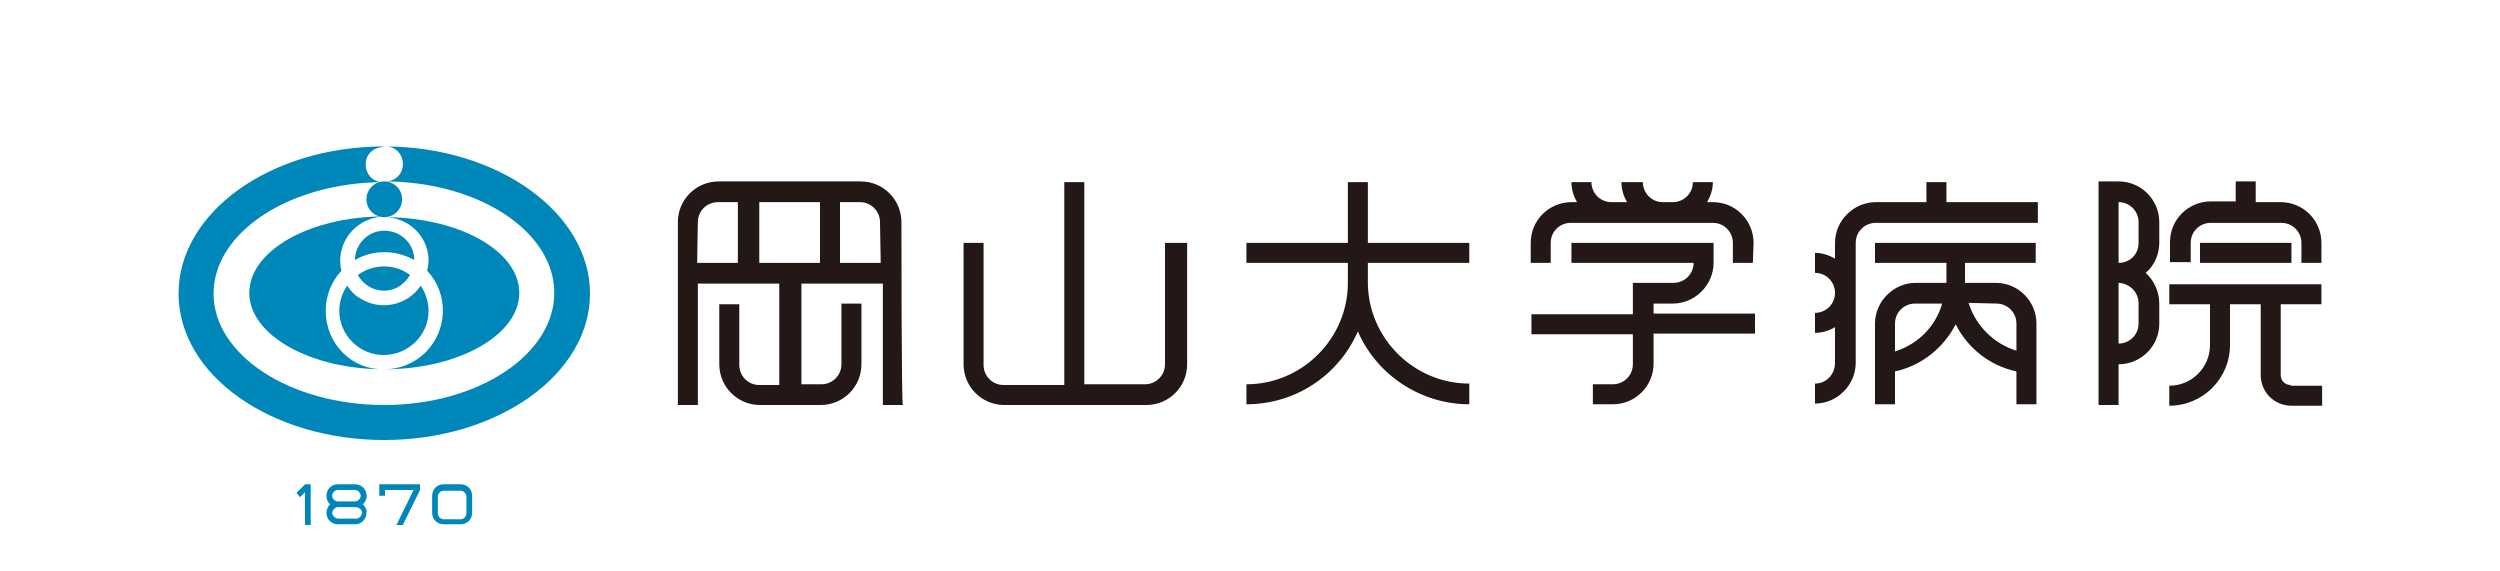
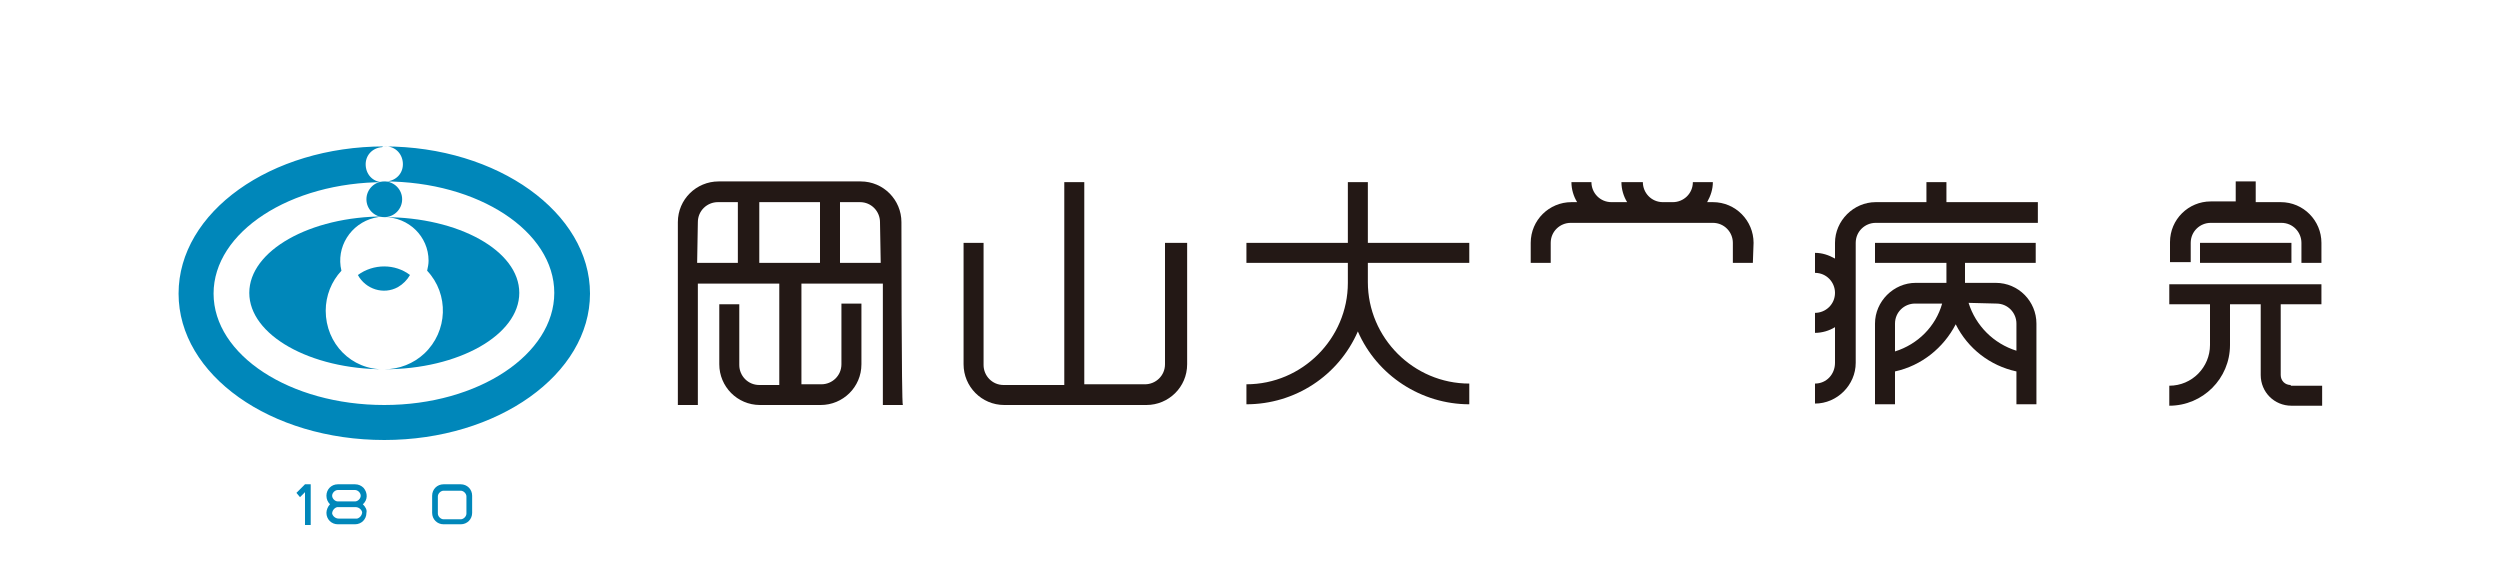
<svg xmlns="http://www.w3.org/2000/svg" version="1.1" id="レイヤー_1" x="0px" y="0px" viewBox="0 0 350 80" style="enable-background:new 0 0 350 80;" xml:space="preserve">
  <style type="text/css">
	.st0{fill:#FFFFFF;}
	.st1{fill:#0087BA;}
	.st2{fill:#231815;}
</style>
  <title>banner01</title>
  <g>
    <g id="テキスト">
      <rect class="st0" width="350" height="80" />
      <path class="st1" d="M53.8,20.5L53.8,20.5c1.4-0.1,2.5,0.9,2.6,2.3c0.1,1.4-0.9,2.5-2.3,2.6c-0.1,0-0.2,0-0.3,0    c13.2,0,23.8,7,23.8,15.6S67,56.7,53.8,56.7s-23.9-7-23.9-15.6s10.7-15.6,23.9-15.6c-1.4,0.1-2.5-0.9-2.6-2.3    c-0.1-1.4,0.9-2.5,2.3-2.6C53.6,20.5,53.7,20.5,53.8,20.5C37.9,20.5,25,29.7,25,41.1s12.9,20.5,28.8,20.5s28.8-9.2,28.8-20.5    S69.7,20.5,53.8,20.5z" />
      <circle class="st1" cx="53.8" cy="27.9" r="2.5" />
-       <path class="st1" d="M53.8,35.3c1.5,0,2.9,0.4,4.2,1.1c0-2.3-1.9-4.1-4.2-4.1c-2.3,0-4.1,1.9-4.1,4.1    C50.9,35.7,52.3,35.3,53.8,35.3z" />
      <path class="st1" d="M45.6,43.5c0-2.1,0.8-4.1,2.2-5.6c-0.8-3.3,1.3-6.6,4.6-7.4c0.5-0.1,0.9-0.2,1.4-0.2    c-10.4,0-18.9,4.8-18.9,10.7s8.5,10.7,18.9,10.7C49.2,51.8,45.6,48.1,45.6,43.5z" />
      <path class="st1" d="M50.1,38.5c1.1,2,3.6,2.8,5.6,1.7c0.7-0.4,1.3-1,1.7-1.7C55.3,36.9,52.3,36.9,50.1,38.5z" />
-       <path class="st1" d="M58.9,40c-1.9,2.8-5.7,3.6-8.6,1.7c-0.7-0.4-1.2-1-1.7-1.7c-0.7,1-1.1,2.3-1.1,3.5c0,3.4,2.8,6.2,6.2,6.2    S60,47,60,43.5C60,42.3,59.6,41,58.9,40z" />
      <path class="st1" d="M53.8,30.4c3.4,0,6.2,2.7,6.2,6.1c0,0.5-0.1,0.9-0.2,1.4c3.1,3.3,2.9,8.5-0.4,11.6c-1.5,1.4-3.5,2.2-5.6,2.2    c10.4,0,18.9-4.8,18.9-10.7S64.2,30.4,53.8,30.4z" />
      <path class="st2" d="M126.2,31.1c0-3.1-2.5-5.7-5.7-5.7c0,0,0,0,0,0h-19.9c-3.1,0-5.7,2.5-5.7,5.7l0,0l0,0v25.6h2.8v-17h11.4v14.2    h-2.8c-1.6,0-2.8-1.3-2.8-2.8c0,0,0,0,0,0l0,0v-8.5h-2.8V51l0,0c0,3.1,2.5,5.7,5.7,5.7l0,0h8.5c3.1,0,5.7-2.5,5.7-5.7l0,0l0,0    v-8.5h-2.8V51l0,0c0,1.6-1.3,2.8-2.8,2.8h-2.8V39.7h11.4v17h2.8C126.2,56.7,126.2,31.1,126.2,31.1z M97.7,31.1L97.7,31.1    c0-1.6,1.3-2.8,2.8-2.8h2.8v8.5h-5.7L97.7,31.1z M106.3,36.8v-8.5h8.5v8.5H106.3z M123.3,36.8h-5.7v-8.5h2.8    c1.6,0,2.8,1.3,2.8,2.8l0,0L123.3,36.8z" />
      <path class="st2" d="M165.9,34h-2.8v17l0,0c0,1.6-1.3,2.8-2.8,2.8h-8.5V25.5h-2.8v28.4h-8.5c-1.6,0-2.8-1.3-2.8-2.8c0,0,0,0,0,0    l0,0V34h-2.8v17l0,0c0,3.1,2.5,5.7,5.7,5.7h19.9c3.1,0,5.7-2.5,5.7-5.7c0,0,0,0,0,0l0,0V34z" />
      <path class="st2" d="M272.5,28.3v-2.8h-2.8v2.8h-7.1c-3.1,0-5.7,2.6-5.7,5.7c0,0,0,0,0,0l0,0v2.2c-0.9-0.5-1.8-0.8-2.8-0.8v2.8    c1.6,0,2.8,1.3,2.8,2.8l0,0c0,1.6-1.3,2.8-2.8,2.8v2.8c1,0,2-0.3,2.8-0.8v5l0,0c0,1.6-1.2,2.9-2.8,2.9c0,0,0,0,0,0v2.8    c3.1,0,5.7-2.6,5.7-5.7c0,0,0,0,0,0V34l0,0c0-1.6,1.3-2.8,2.8-2.8h22.7v-2.9H272.5z" />
      <path class="st2" d="M262.5,34v2.8h10v2.8h-4.3c-3.1,0-5.7,2.6-5.7,5.7v11.3h2.8v-4.6c3.7-0.8,6.8-3.3,8.5-6.6    c1.7,3.4,4.8,5.8,8.5,6.6v4.6h2.8V45.3c0-3.1-2.5-5.7-5.7-5.7c0,0,0,0,0,0h-4.3v-2.8h9.9V34H262.5z M265.3,49.2v-3.9l0,0    c0-1.6,1.3-2.8,2.8-2.8h3.8C271,45.7,268.5,48.2,265.3,49.2L265.3,49.2z M279.5,42.5c1.6,0,2.8,1.3,2.8,2.8v3.8    c-3.2-1-5.7-3.5-6.7-6.7L279.5,42.5z" />
      <rect x="308" y="34" class="st2" width="12.8" height="2.8" />
      <path class="st2" d="M320.7,53.9L320.7,53.9c-0.8,0-1.4-0.6-1.4-1.4c0,0,0,0,0,0l0,0v-9.9h5.7v-2.8h-21.3v2.8h5.7v5.7l0,0    c0,3.1-2.5,5.7-5.7,5.7c0,0,0,0,0,0v2.8c4.7,0,8.5-3.8,8.5-8.5l0,0v-5.7h4.3v9.9l0,0c0,2.4,1.9,4.3,4.3,4.3l0,0h4.3v-2.8H320.7z" />
      <path class="st2" d="M325,34c0-3.1-2.5-5.7-5.7-5.7h-3.5v-2.9h-2.8v2.8h-3.5c-3.1,0-5.7,2.5-5.7,5.7c0,0,0,0,0,0l0,0v2.8h2.9V34    l0,0c0-1.6,1.3-2.8,2.8-2.8h9.9c1.6,0,2.8,1.3,2.8,2.8l0,0v2.8h2.8V34z" />
-       <path class="st2" d="M302.3,34v-2.9l0,0c0-3.1-2.5-5.7-5.7-5.7h-2.8v31.3h2.8V51c3.1,0,5.7-2.5,5.7-5.7v-2.8l0,0    c0-1.6-0.7-3.2-1.9-4.3C301.6,37.2,302.3,35.6,302.3,34z M299.4,42.5L299.4,42.5v2.8l0,0c0,1.6-1.3,2.8-2.8,2.8v-8.5l0,0    C298.2,39.7,299.4,40.9,299.4,42.5L299.4,42.5z M296.6,36.8L296.6,36.8v-8.5l0,0c1.6,0,2.8,1.3,2.8,2.8l0,0V34l0,0    C299.4,35.6,298.2,36.8,296.6,36.8z" />
      <path class="st2" d="M191.5,36.8h14.2V34h-14.2v-8.5h-2.8V34h-14.2v2.8h14.2v2.8l0,0c0,7.8-6.4,14.2-14.2,14.2v2.8    c6.8,0,12.9-4,15.6-10.2c2.7,6.2,8.9,10.2,15.6,10.2v-2.9c-7.8,0-14.2-6.4-14.2-14.2l0,0V36.8z" />
-       <path class="st2" d="M231.3,42.5h2.9c3.1,0,5.7-2.6,5.7-5.7V34h-19.9v2.8h17.1c0,1.6-1.3,2.8-2.8,2.8h-5.7V44h-14.2v2.8h14.2V51    l0,0c0,1.6-1.3,2.8-2.8,2.8h-2.8v2.8h2.8c3.1,0,5.7-2.5,5.7-5.7l0,0v-4.2h14.2v-2.8h-14.2V42.5z" />
      <path class="st2" d="M245.5,34c0-3.1-2.5-5.7-5.7-5.7H239c0.5-0.9,0.8-1.8,0.8-2.8h-2.8c0,1.6-1.3,2.8-2.8,2.8h-1.4    c-1.6,0-2.8-1.3-2.8-2.8H227c0,1,0.3,2,0.8,2.8h-2.2c-1.6,0-2.8-1.3-2.8-2.8h-2.8c0,1,0.3,2,0.8,2.8h-0.8c-3.1,0-5.7,2.5-5.7,5.7    c0,0,0,0,0,0l0,0v2.8h2.8V34l0,0c0-1.6,1.3-2.8,2.8-2.8h19.9c1.6,0,2.8,1.3,2.8,2.8l0,0v2.8h2.8L245.5,34L245.5,34z" />
      <polygon class="st1" points="42.7,67.8 42.7,67.8 41.5,69 42,69.6 42.7,68.9 42.7,73.5 43.5,73.5 43.5,67.8   " />
      <path class="st1" d="M50.8,70.6c0.7-0.6,0.7-1.6,0.1-2.3c-0.3-0.3-0.7-0.5-1.2-0.5h-2.4c-0.9,0-1.6,0.7-1.6,1.6    c0,0.5,0.2,0.9,0.5,1.2c-0.3,0.3-0.5,0.8-0.5,1.2c0,0.9,0.7,1.6,1.6,1.6h2.4c0.9,0,1.6-0.7,1.6-1.6C51.4,71.4,51.2,71,50.8,70.6z     M47.3,68.6h2.4c0.4,0,0.8,0.4,0.8,0.8c0,0.4-0.4,0.8-0.8,0.8h-2.4c-0.4,0-0.8-0.4-0.8-0.8C46.5,69,46.9,68.6,47.3,68.6z     M49.8,72.6h-2.4c-0.4,0-0.8-0.3-0.9-0.7c0-0.4,0.3-0.8,0.7-0.9c0.1,0,0.1,0,0.2,0h2.4c0.4,0,0.8,0.3,0.9,0.7    c0,0.4-0.3,0.8-0.7,0.9C49.9,72.6,49.8,72.6,49.8,72.6z" />
      <path class="st1" d="M66.1,69.4c0-0.9-0.7-1.6-1.6-1.6h-2.4c-0.9,0-1.6,0.7-1.6,1.6l0,0v2.4l0,0c0,0.9,0.7,1.6,1.6,1.6h2.4    c0.9,0,1.6-0.7,1.6-1.6l0,0V69.4z M65.3,71.9L65.3,71.9c0,0.4-0.4,0.8-0.8,0.8c0,0,0,0,0,0h-2.4c-0.4,0-0.8-0.4-0.8-0.8l0,0v-2.4    l0,0c0-0.4,0.4-0.8,0.8-0.8h2.4c0.4,0,0.8,0.4,0.8,0.8l0,0C65.3,69.4,65.3,71.9,65.3,71.9z" />
-       <polygon class="st1" points="58.8,67.8 53.1,67.8 53.1,69.4 53.9,69.4 53.9,68.6 57.9,68.6 55.5,73.5 56.4,73.5 58.8,68.6     58.8,68.6 58.8,68.6   " />
    </g>
  </g>
</svg>